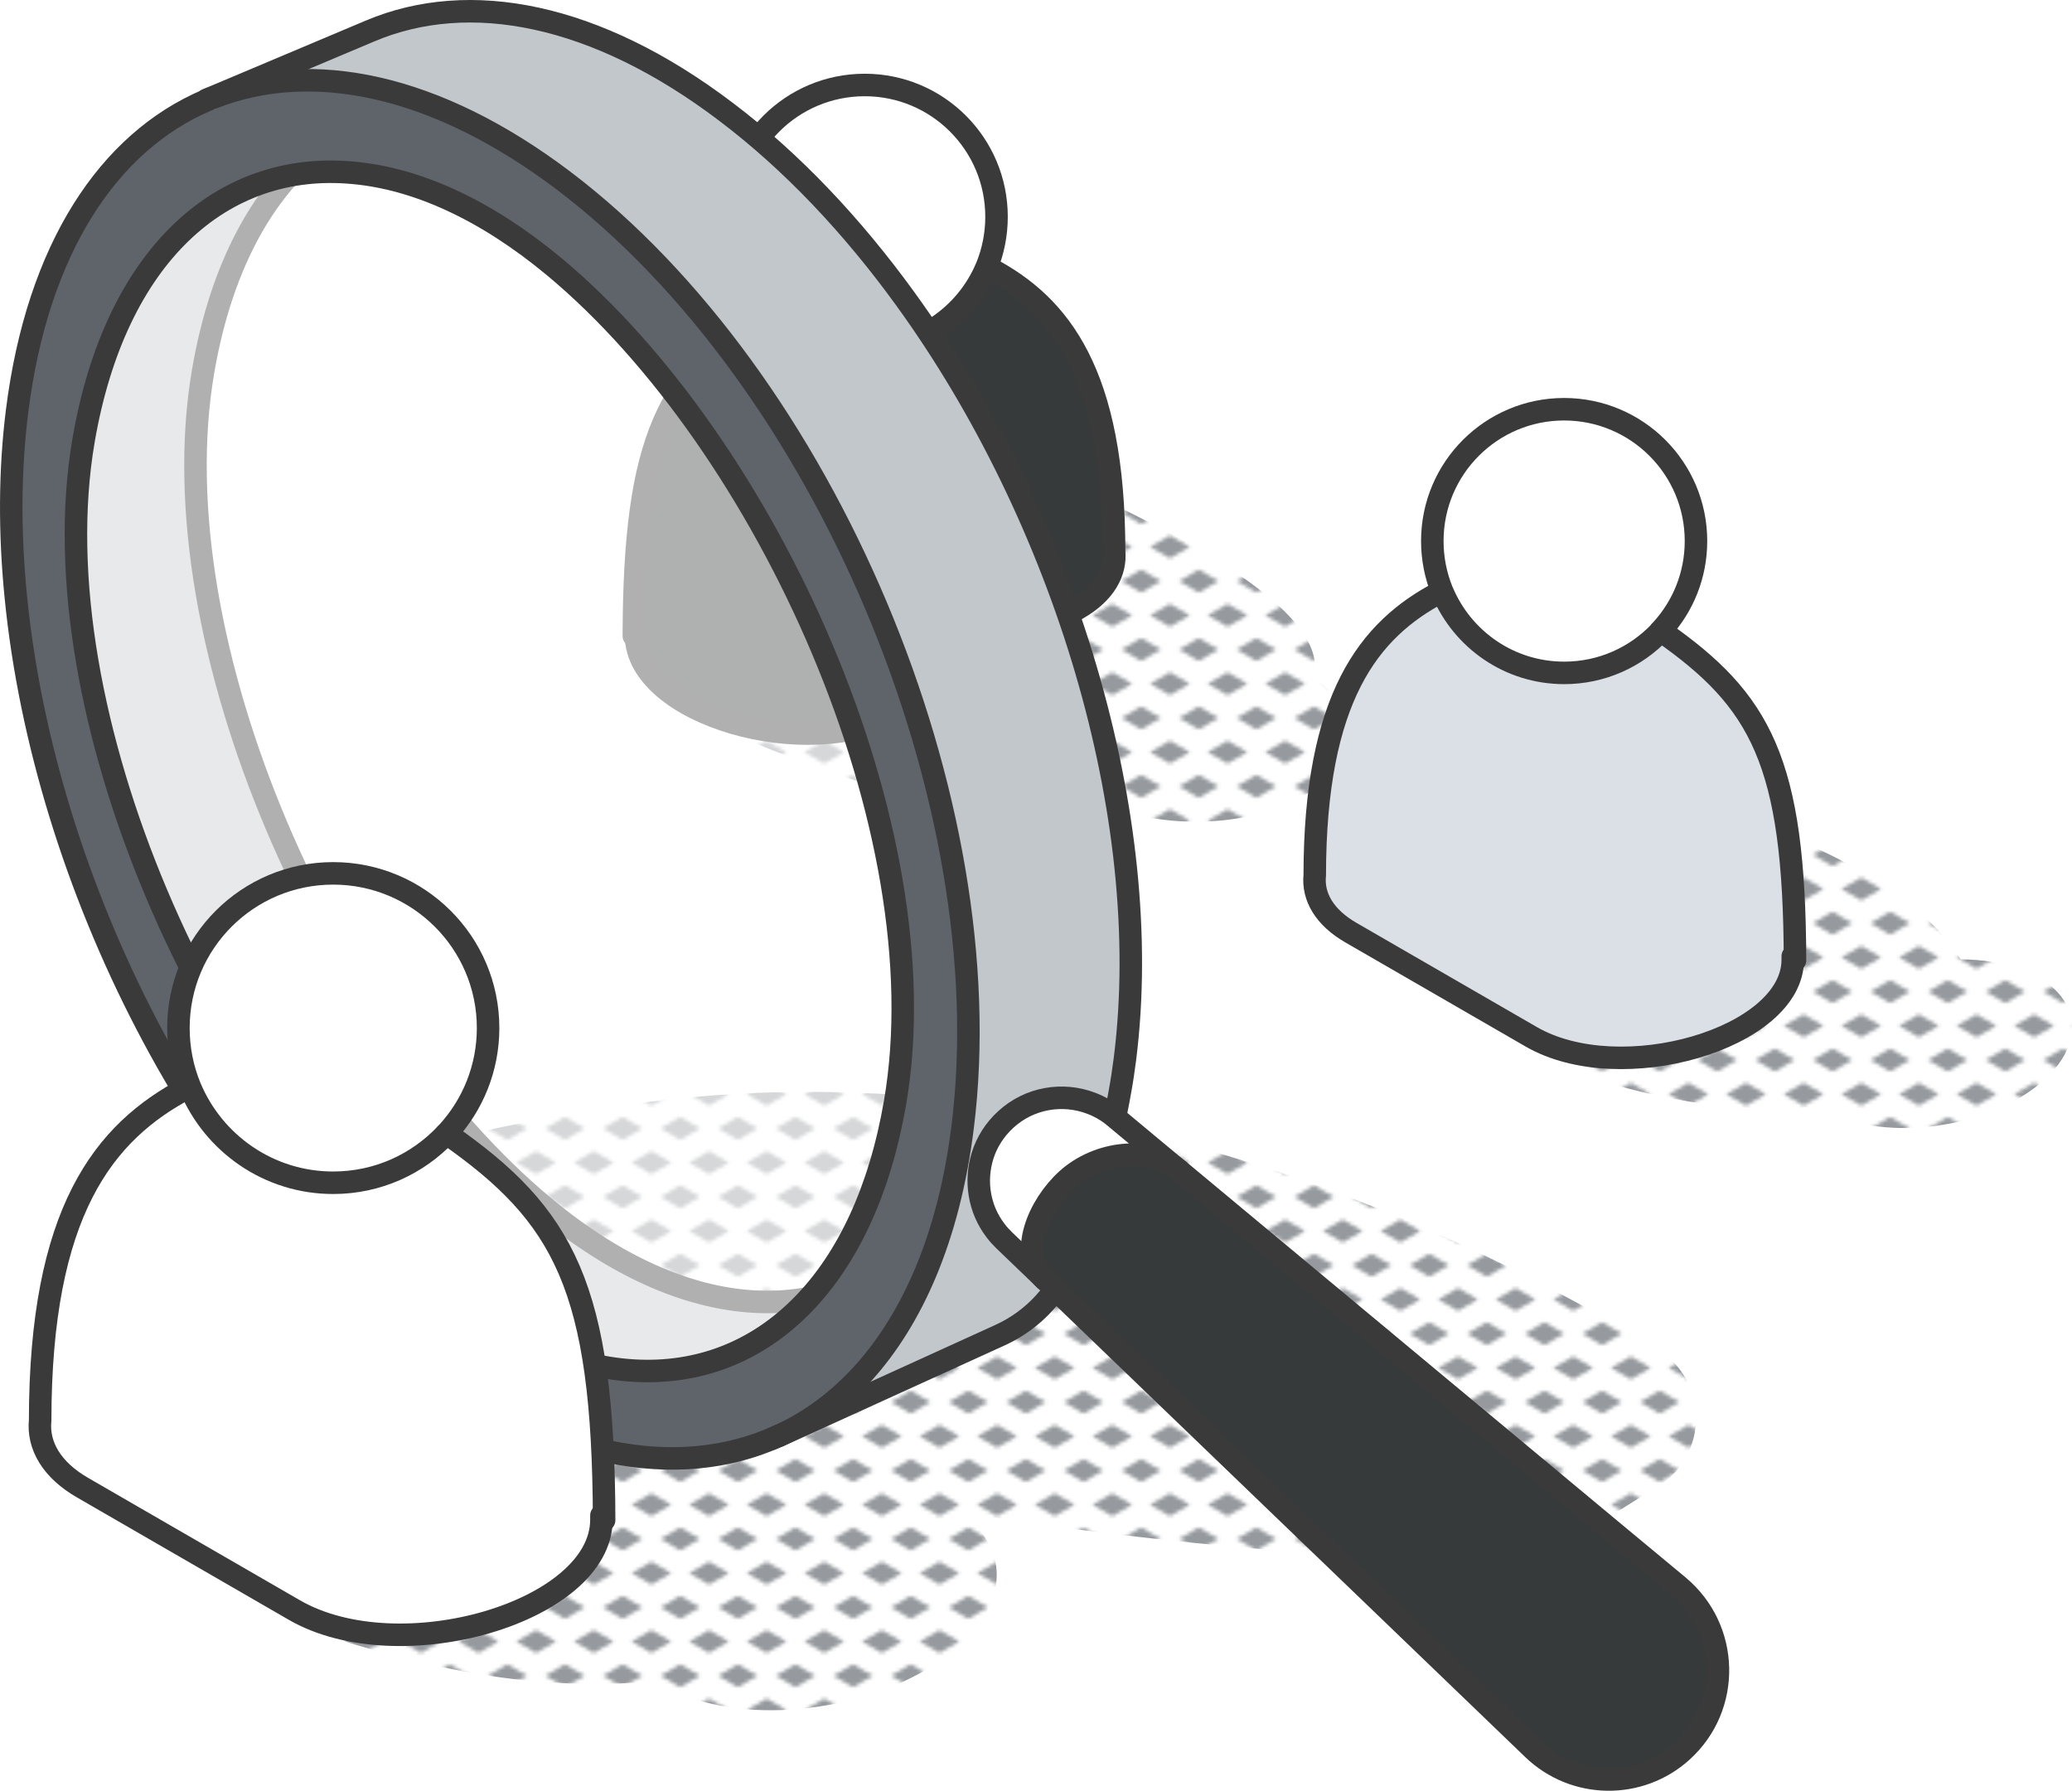
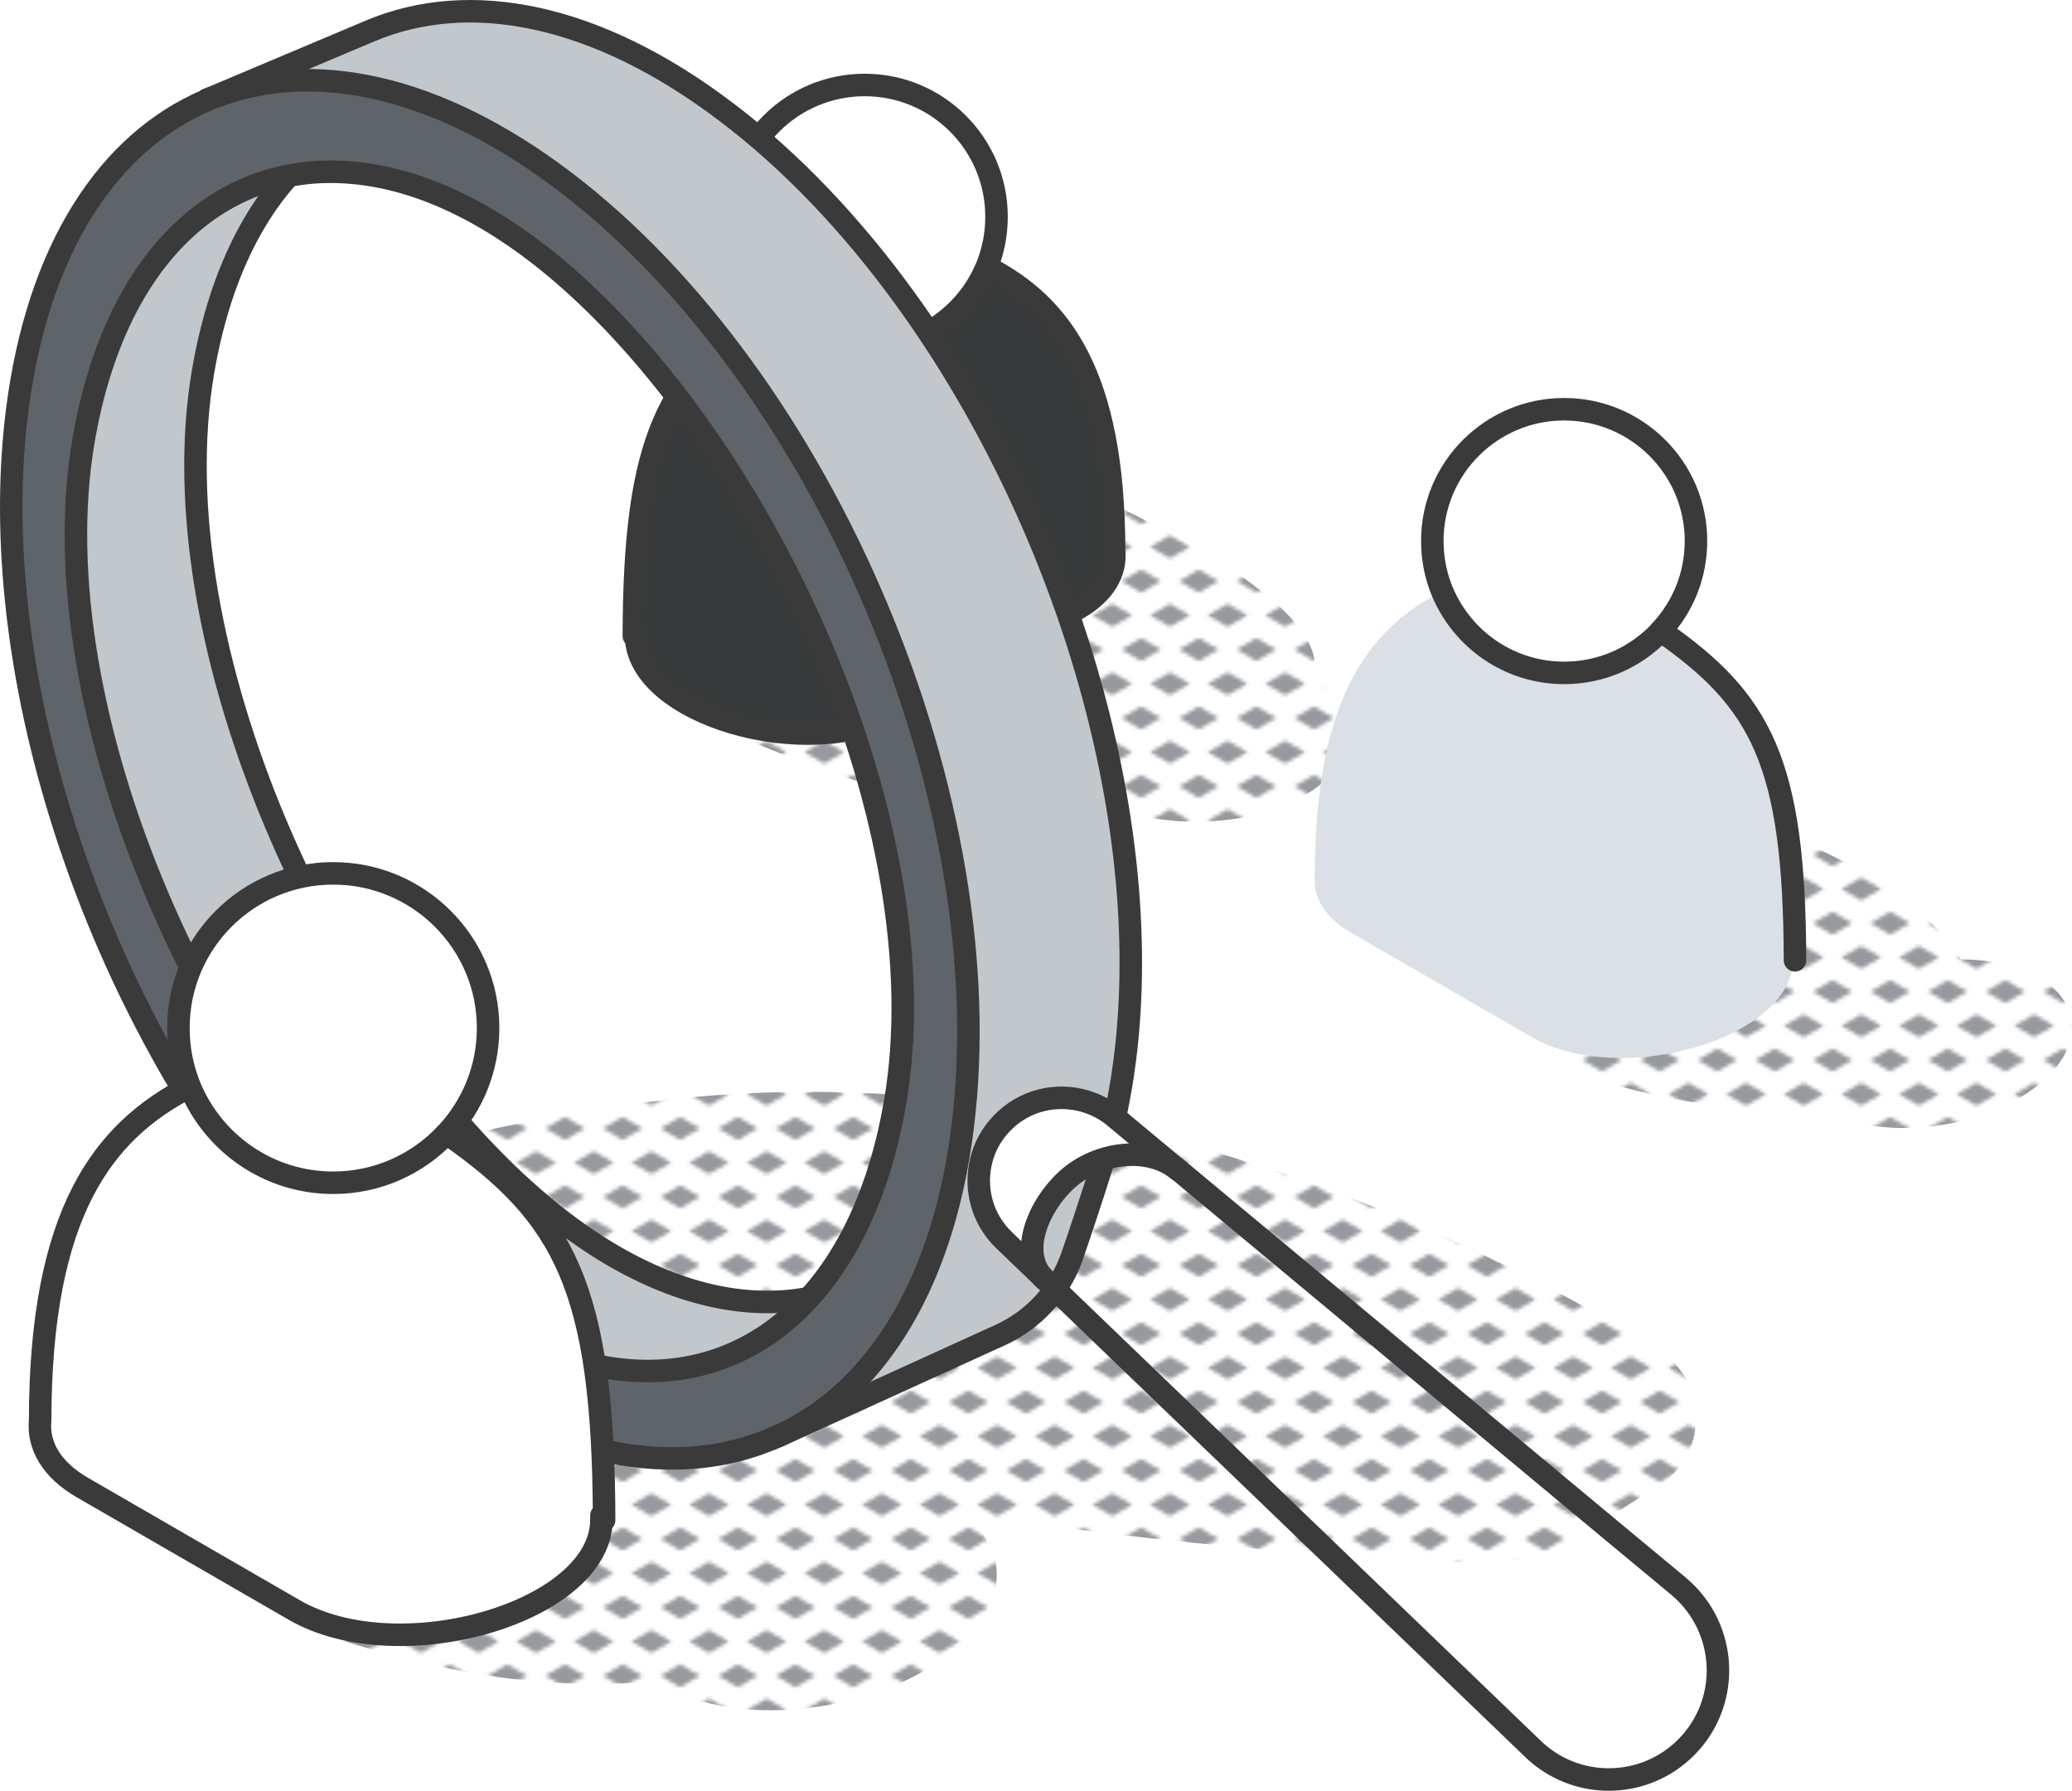
<svg xmlns="http://www.w3.org/2000/svg" id="Layer_2" data-name="Layer 2" viewBox="0 0 230.17 198.94">
  <defs>
    <style>      .cls-1 {        fill: #c2c7cc;      }      .cls-2 {        fill: #969a9e;      }      .cls-3, .cls-4 {        fill: #fff;      }      .cls-5, .cls-6 {        fill: none;      }      .cls-6 {        stroke: #3a3a3a;        stroke-linecap: round;        stroke-linejoin: round;        stroke-width: 2.5px;      }      .cls-7 {        fill: #373a3a;      }      .cls-8 {        fill: #dae0e5;      }      .cls-4 {        opacity: .6;      }      .cls-9 {        fill: #5f646b;      }      .cls-10 {        fill: url(#New_Pattern_Swatch_2);      }    </style>
    <pattern id="New_Pattern_Swatch_2" data-name="New Pattern Swatch 2" x="0" y="0" width="16" height="19" patternTransform="translate(-7572.48 -4677.87) scale(.4)" patternUnits="userSpaceOnUse" viewBox="0 0 16 19">
      <g>
        <rect class="cls-5" x="0" y="0" width="16" height="19" />
        <g>
          <polygon class="cls-2" points="16 22.18 10.5 19 16 15.82 21.5 19 16 22.18" />
          <polygon class="cls-2" points="8 12.68 2.5 9.5 8 6.32 13.5 9.5 8 12.68" />
        </g>
        <polygon class="cls-2" points="0 22.18 -5.5 19 0 15.82 5.5 19 0 22.18" />
        <polygon class="cls-2" points="16 3.18 10.5 0 16 -3.18 21.5 0 16 3.18" />
        <polygon class="cls-2" points="0 3.18 -5.5 0 0 -3.18 5.5 0 0 3.18" />
      </g>
    </pattern>
  </defs>
  <g id="icons">
    <g>
      <g>
        <path class="cls-10" d="M224.42,107.65c-2-.72-4.27-1.07-6.63-1.08-9.8-15.7-45.8-21.44-51.67-21.39l8.87,34.03c10.65,3.43,18.6,4.45,27.11,3.7.75.5,1.61.94,2.62,1.31,6.68,2.42,16.51.68,21.95-3.9,5.44-4.58,4.43-10.25-2.25-12.67Z" />
        <path class="cls-10" d="M123.66,89.73c6.57,2.44,15.41,2.01,21.16-1.31,6.23-3.6,6.59-9.3,1.1-13.14.04-.18.09-.35.12-.52.54-3.73-3.28-9.65-23.23-19.13-13.8,8.63-27.6,17.25-41.4,25.88,22.61,9.77,35.02,10.1,42.26,8.23Z" />
        <path class="cls-10" d="M184.16,149.93c-20.52-12.63-65.67-35.12-116.68-26.86-27.52,4.46-36.75,9.19-37.86,13.29-2.28-.27-4.04-.4-5.08-.39l11.94,45.8c14.34,4.61,25.03,5.98,36.48,4.99,1.01.67,2.17,1.27,3.52,1.76,8.99,3.26,22.22.91,29.54-5.25,6.22-5.23,6.15-11.51.5-15.29,23.84,3.92,46.88,5.21,57.55,5.62,3.98.15,7.91-.89,11.3-3l8.84-5.51c5.63-3.51,5.59-11.69-.06-15.17Z" />
      </g>
      <g>
        <g>
          <g>
            <path class="cls-7" d="M70.66,70.63c.04,8.7,19.12,14.27,29.06,8.52l20.03-11.57c2.93-1.69,4.25-4,4.01-6.37-.02-19.71-5.98-27.3-13.96-31.46l-.2-.08s-.03.05-.04.08c-2.23,5.27-7.43,8.99-13.52,8.99-4.21,0-7.98-1.77-10.67-4.6h-.16c-11.01,7.7-14.75,14.42-14.81,36.51h.25Z" />
            <path class="cls-3" d="M85.38,34.13c2.68,2.83,6.46,4.6,10.67,4.6,6.09,0,11.29-3.71,13.52-8.99,0-.03.02-.05.04-.08.7-1.72,1.09-3.6,1.09-5.58,0-8.1-6.57-14.64-14.64-14.64-8.1,0-14.65,6.54-14.65,14.64,0,3.81,1.45,7.27,3.83,9.87.05.05.11.11.16.17Z" />
          </g>
          <g>
            <path class="cls-6" d="M70.41,70.65v-.02c.06-22.08,3.8-28.81,14.81-36.51h.16" />
            <path class="cls-6" d="M109.8,29.75c7.97,4.16,13.94,11.76,13.96,31.46.24,2.38-1.08,4.68-4.01,6.37l-20.03,11.57c-9.94,5.75-29.02.18-29.06-8.52v-.42" />
            <path class="cls-6" d="M85.38,34.13c2.68,2.83,6.46,4.6,10.67,4.6,6.09,0,11.29-3.71,13.52-8.99,0-.03.02-.05.04-.08.7-1.72,1.09-3.6,1.09-5.58,0-8.1-6.57-14.64-14.64-14.64-8.1,0-14.65,6.54-14.65,14.64,0,3.81,1.45,7.27,3.83,9.87.05.05.11.11.16.17Z" />
          </g>
        </g>
        <g>
          <g>
            <path class="cls-1" d="M47.21,142.6c16,13.31,31.88,13.67,42.08,3.13.55-.56,1.08-1.16,1.58-1.78-8.96,2.15-19.66-.94-30.42-9.91-23.64-19.66-43.09-62.53-37.87-92.85,1.5-8.72,4.51-15.65,8.6-20.62-10.75,2.56-18.99,12.64-21.84,29.16-5.22,30.32,14.23,73.19,37.87,92.86Z" />
            <path class="cls-6" d="M52.53,11.53c7,.63,14.64,4.04,22.31,10.41,23.65,19.68,43.1,62.53,37.88,92.86-1.69,9.82-5.29,17.36-10.19,22.4-10.21,10.55-26.09,10.19-42.09-3.13-23.64-19.67-43.09-62.53-37.87-92.86,3.52-20.47,15.35-31.06,29.95-29.68Z" />
            <g>
-               <path class="cls-4" d="M61.55,29.61c23.65,19.68,43.1,62.53,37.88,92.86-1.69,9.82-5.29,17.36-10.19,22.4-10.21,10.55-26.09,10.19-42.09-3.13C23.52,122.06,4.07,79.2,9.29,48.88c3.52-20.47,15.35-31.06,29.95-29.68,7,.63,14.64,4.04,22.31,10.41Z" />
              <path class="cls-1" d="M23.71,10.77l17.43-7.35c10.99-4.62,25.03-2,39.53,9,7.31,5.53,14.03,12.65,19.93,20.8,17.53,24.21,27.77,57.36,24.38,84.37-.16,1.29-.34,2.54-.58,3.77-.46,2.59-1.04,5.04-1.74,7.34,0,0-1.62,5.25-3.55,10.82-1.35,3.89-4.24,7.07-7.99,8.78l-24.55,11.18c6.92-3.18,12.57-9.32,16.26-18.12,1.95-4.65,3.35-10.03,4.11-16.11,4.54-36.1-15.31-83.2-44.31-105.17-14.21-10.76-27.99-13.51-38.9-9.25l-.02-.05Z" />
              <path class="cls-9" d="M23.72,10.83c10.9-4.26,24.68-1.51,38.9,9.25,29,21.97,48.85,69.07,44.31,105.17-.76,6.08-2.16,11.46-4.11,16.11-3.69,8.8-9.34,14.94-16.26,18.12l-.15.06c-11.08,5.03-25.41,2.51-40.21-8.7C22.5,132.88,4.91,98.14,1.76,66.33c-.71-7.11-.69-14.07.14-20.67C4.16,27.64,12.05,15.77,23,11.12l-.02-.04.41-.17.23-.09.08-.03.02.05ZM99.43,122.47c5.22-30.32-14.23-73.18-37.88-92.86-7.67-6.37-15.31-9.78-22.31-10.41-14.6-1.38-26.43,9.2-29.95,29.68-5.22,30.32,14.23,73.18,37.87,92.86,16,13.32,31.88,13.68,42.09,3.13,4.9-5.04,8.49-12.57,10.19-22.4Z" />
            </g>
            <g>
              <path class="cls-6" d="M86.41,159.54c-11.08,5.03-25.41,2.51-40.21-8.7C22.5,132.88,4.91,98.14,1.76,66.33c-.71-7.11-.69-14.07.14-20.67C4.16,27.64,12.05,15.77,23,11.12c.03,0,.06-.02.09-.03" />
              <path class="cls-6" d="M23.72,10.83c10.9-4.26,24.68-1.51,38.9,9.25,29,21.97,48.85,69.07,44.31,105.17-.76,6.08-2.16,11.46-4.11,16.11-3.69,8.8-9.34,14.94-16.26,18.12" />
              <path class="cls-6" d="M39.24,19.2c7,.63,14.64,4.04,22.31,10.41,23.65,19.68,43.1,62.53,37.88,92.86-1.69,9.82-5.29,17.36-10.19,22.4-10.21,10.55-26.09,10.19-42.09-3.13C23.52,122.06,4.07,79.2,9.29,48.88c3.52-20.47,15.35-31.06,29.95-29.68Z" />
              <path class="cls-6" d="M85.74,159.83l.67-.28.15-.06,24.55-11.18c3.75-1.71,6.64-4.89,7.99-8.78,1.93-5.57,3.55-10.82,3.55-10.82.7-2.3,1.29-4.75,1.74-7.34.23-1.22.41-2.48.58-3.77,3.39-27.01-6.85-60.16-24.38-84.37-5.9-8.15-12.62-15.27-19.93-20.8C66.16,1.43,52.12-1.2,41.14,3.43l-17.43,7.35-.08.03-.23.09-.41.17" />
            </g>
          </g>
          <g>
            <g>
-               <path class="cls-7" d="M186.44,176.2c5.69,4.74,5.89,13.37.43,18.34-4.72,4.29-11.96,4.19-16.56-.23l-54.25-52.19c-2.99-2.88-.67-8.24,2.47-11.08,3.43-3.11,9.1-3.8,12.4-1.04l47.99,39.96,7.53,6.25Z" />
              <path class="cls-3" d="M118.52,131.04c-3.14,2.85-5.46,8.2-2.47,11.08l-.17-.16-4.33-4.16c-.35-.34-.68-.71-.97-1.09-1.85-2.41-2.31-5.54-1.44-8.32.47-1.5,1.35-2.9,2.6-4.04,2.61-2.38,6.28-2.99,9.44-1.79.03,0,.05.03.08.03.91.35,1.78.85,2.56,1.51l7.09,5.91c-3.3-2.76-8.97-2.07-12.4,1.04Z" />
            </g>
            <g>
              <path class="cls-6" d="M130.92,130l-7.09-5.91c-.78-.66-1.65-1.16-2.56-1.51-.03,0-.05-.02-.08-.03-3.17-1.2-6.83-.59-9.44,1.79-1.26,1.15-2.13,2.54-2.6,4.04-.87,2.79-.41,5.91,1.44,8.32.28.38.61.74.97,1.09l4.33,4.16.17.16,54.25,52.19c4.6,4.42,11.84,4.52,16.56.23,5.46-4.97,5.26-13.59-.43-18.34l-7.53-6.25-47.99-39.96Z" />
              <path class="cls-6" d="M130.92,130c-3.3-2.76-8.97-2.07-12.4,1.04-3.14,2.85-5.46,8.2-2.47,11.08" />
            </g>
          </g>
        </g>
        <g>
          <g>
            <path class="cls-3" d="M66.82,168.85c-.05,10.21-22.44,16.75-34.12,10l-23.52-13.59c-3.44-1.98-4.99-4.69-4.71-7.48.02-23.14,7.03-32.05,16.39-36.94l.24-.09s.03.06.04.09c2.61,6.19,8.72,10.55,15.87,10.55,4.94,0,9.37-2.08,12.52-5.4h.19c12.93,9.04,17.32,16.94,17.39,42.86h-.29Z" />
            <path class="cls-3" d="M49.53,125.99c-3.15,3.33-7.58,5.4-12.52,5.4-7.15,0-13.26-4.36-15.87-10.55-.01-.03-.02-.06-.04-.09-.83-2.03-1.28-4.23-1.28-6.55,0-9.51,7.71-17.18,17.19-17.18s17.21,7.68,17.21,17.18c0,4.47-1.71,8.54-4.5,11.59-.06.06-.12.13-.19.2Z" />
          </g>
          <g>
            <path class="cls-6" d="M67.11,168.87v-.02c-.07-25.93-4.46-33.82-17.39-42.86h-.19" />
            <path class="cls-6" d="M20.85,120.84c-9.36,4.89-16.37,13.81-16.39,36.94-.28,2.79,1.27,5.5,4.71,7.48l23.52,13.59c11.68,6.75,34.07.21,34.12-10v-.5" />
            <path class="cls-6" d="M49.53,125.99c-3.15,3.33-7.58,5.4-12.52,5.4-7.15,0-13.26-4.36-15.87-10.55-.01-.03-.02-.06-.04-.09-.83-2.03-1.28-4.23-1.28-6.55,0-9.51,7.71-17.18,17.19-17.18s17.21,7.68,17.21,17.18c0,4.47-1.71,8.54-4.5,11.59-.06.06-.12.13-.19.2Z" />
          </g>
        </g>
        <g>
          <g>
            <path class="cls-8" d="M199.16,106.66c-.04,8.7-19.12,14.27-29.06,8.52l-20.03-11.57c-2.93-1.69-4.25-4-4.01-6.37.02-19.71,5.98-27.3,13.96-31.46l.2-.08s.03.05.04.08c2.23,5.27,7.43,8.99,13.52,8.99,4.21,0,7.98-1.77,10.67-4.6h.16c11.01,7.7,14.75,14.42,14.81,36.51h-.25Z" />
            <path class="cls-3" d="M184.43,70.15c-2.68,2.83-6.46,4.6-10.67,4.6-6.09,0-11.29-3.71-13.52-8.99,0-.03-.02-.05-.04-.08-.7-1.72-1.09-3.6-1.09-5.58,0-8.1,6.57-14.64,14.64-14.64s14.65,6.54,14.65,14.64c0,3.81-1.45,7.27-3.83,9.87-.05.05-.11.11-.16.17Z" />
          </g>
          <g>
            <path class="cls-6" d="M199.4,106.68v-.02c-.06-22.08-3.8-28.81-14.81-36.51h-.16" />
-             <path class="cls-6" d="M160.01,65.77c-7.97,4.16-13.94,11.76-13.96,31.46-.24,2.38,1.08,4.68,4.01,6.37l20.03,11.57c9.94,5.75,29.02.18,29.06-8.52v-.42" />
            <path class="cls-6" d="M184.43,70.15c-2.68,2.83-6.46,4.6-10.67,4.6-6.09,0-11.29-3.71-13.52-8.99,0-.03-.02-.05-.04-.08-.7-1.72-1.09-3.6-1.09-5.58,0-8.1,6.57-14.64,14.64-14.64s14.65,6.54,14.65,14.64c0,3.81-1.45,7.27-3.83,9.87-.05.05-.11.11-.16.17Z" />
          </g>
        </g>
      </g>
    </g>
  </g>
</svg>